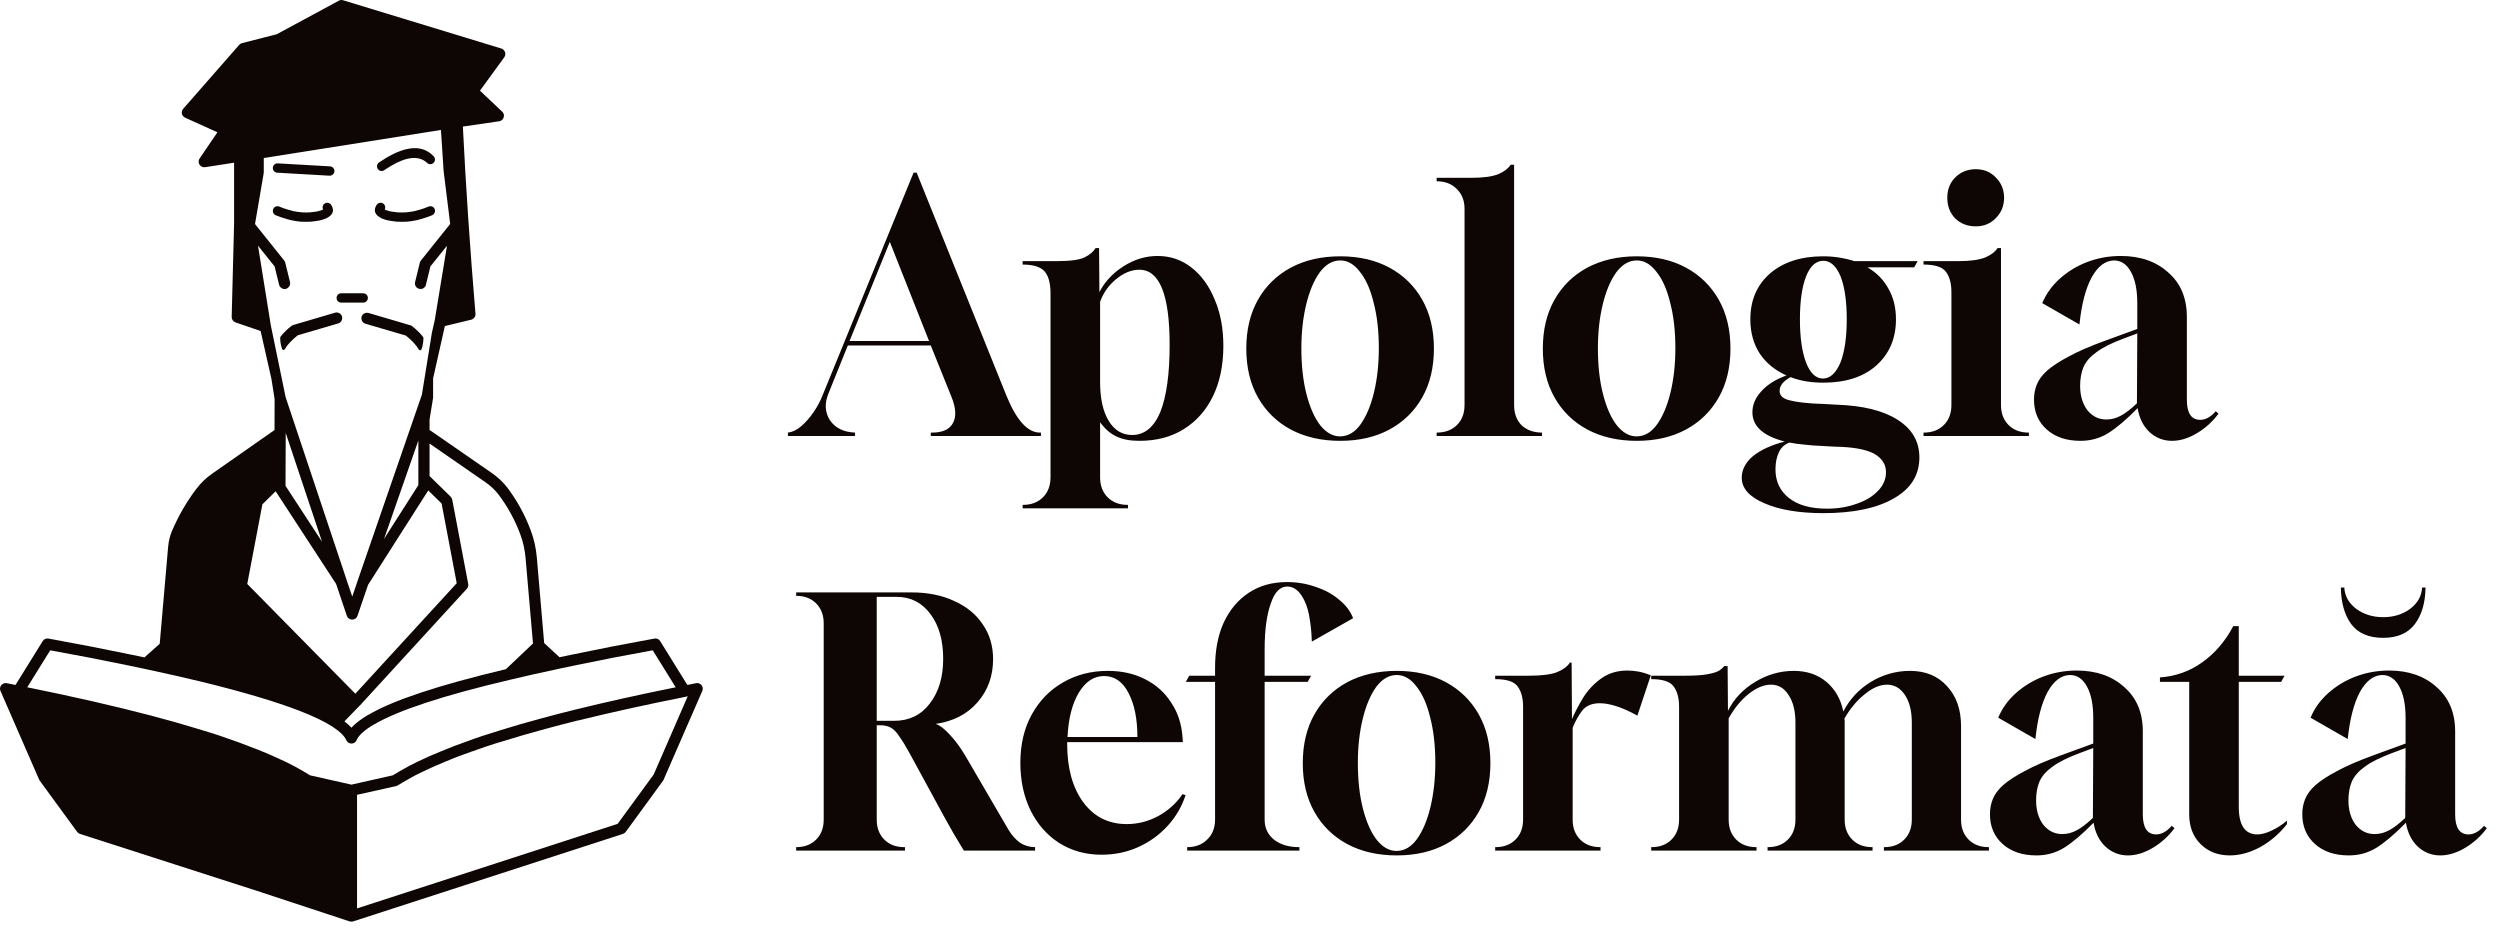
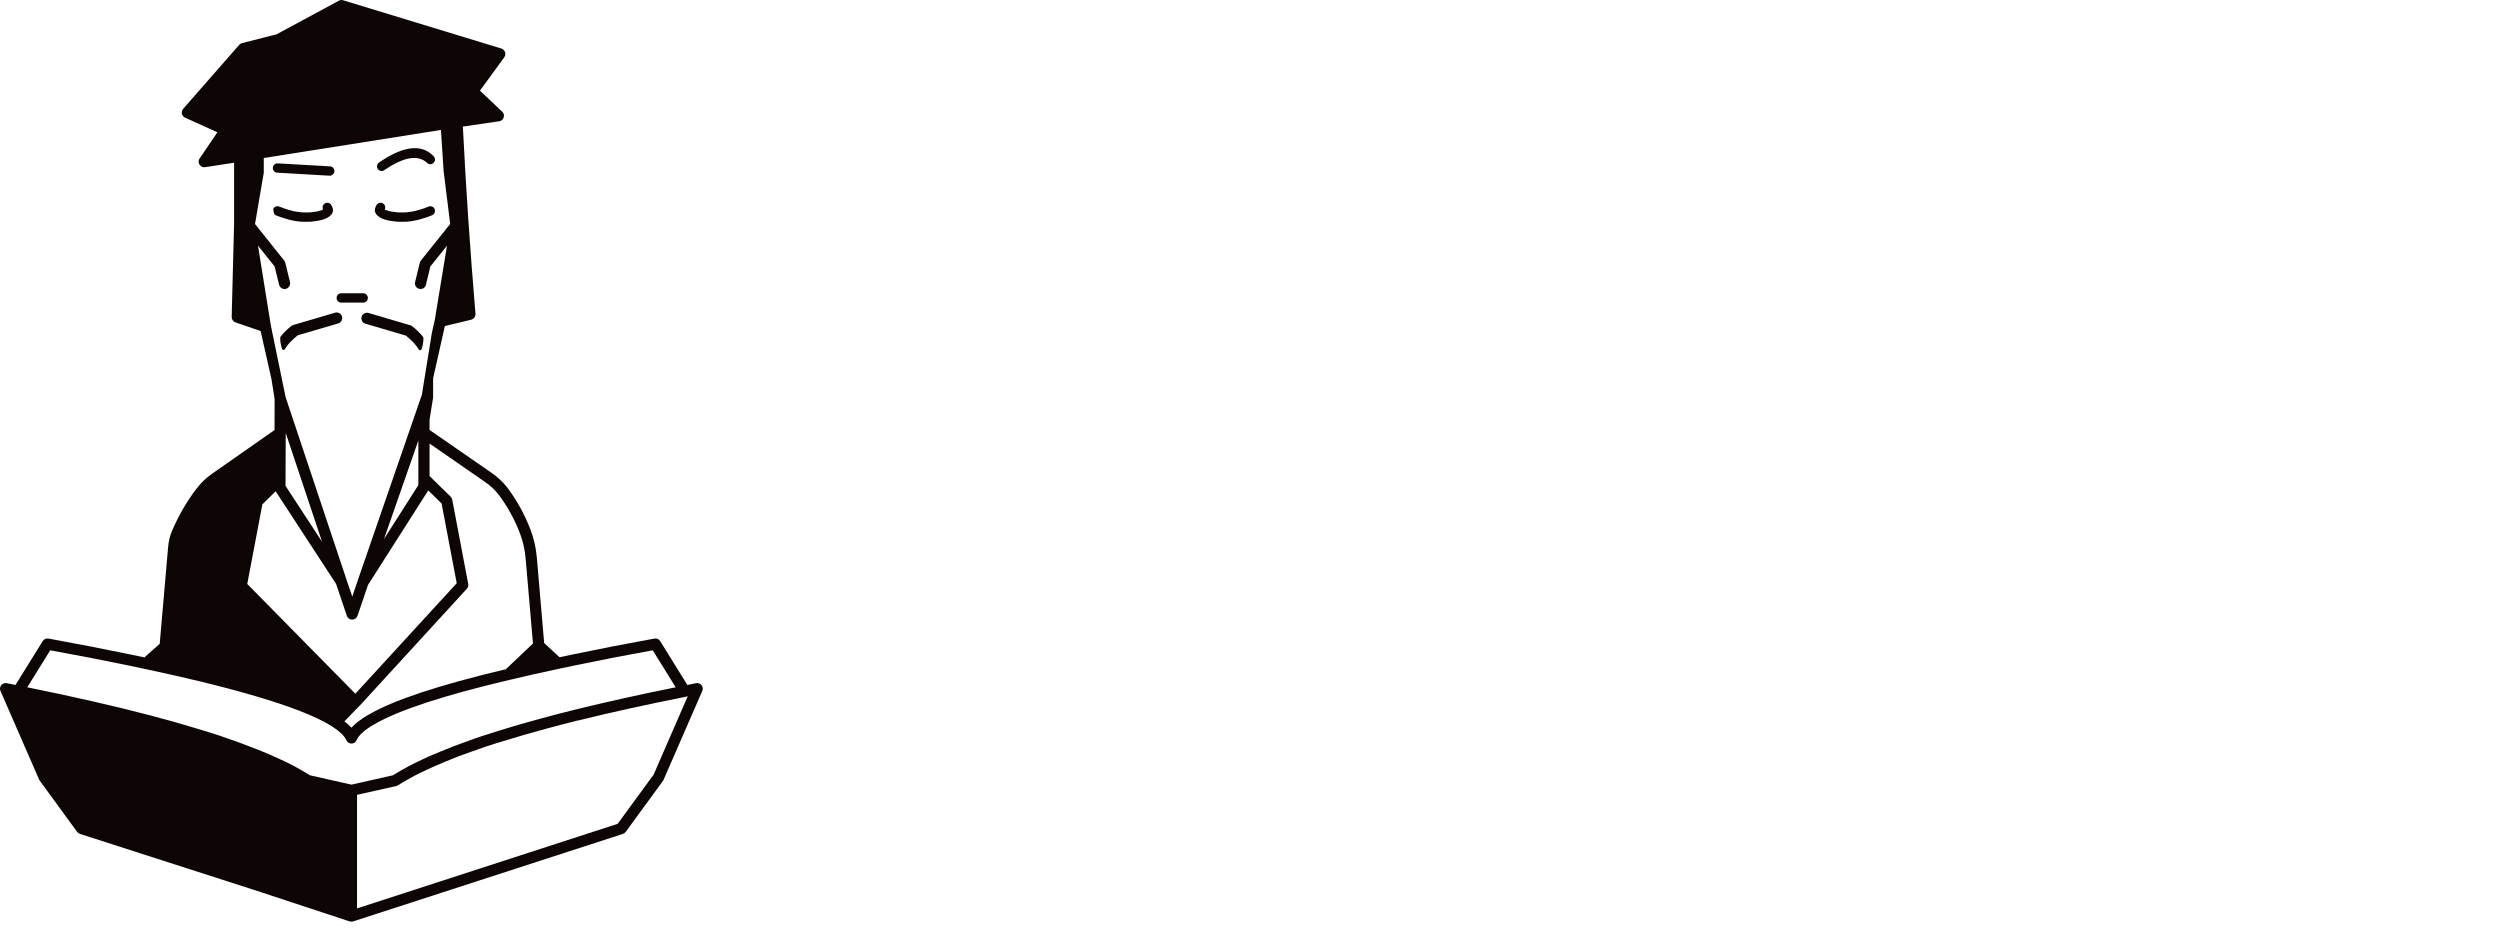
<svg xmlns="http://www.w3.org/2000/svg" width="199" height="74" viewBox="0 0 199 74" fill="none">
-   <path d="M62.717 34.708V34.434C63.064 34.397 63.411 34.233 63.759 33.94C64.124 33.63 64.462 33.246 64.773 32.789C65.083 32.333 65.321 31.885 65.485 31.446L72.72 13.743H72.966L80.092 31.446C80.896 33.438 81.791 34.434 82.777 34.434H82.859V34.708H74.09V34.434H74.2C75.022 34.434 75.57 34.187 75.844 33.694C76.136 33.182 76.1 32.479 75.734 31.583L74.09 27.5H67.486L65.951 31.309C65.622 32.095 65.659 32.807 66.061 33.447C66.481 34.068 67.148 34.397 68.061 34.434V34.708H62.717ZM67.623 27.144H73.953L70.829 19.251L67.623 27.144ZM81.402 40.462V40.188H81.429C82.087 40.188 82.617 39.987 83.019 39.586C83.421 39.184 83.621 38.654 83.621 37.996V23.253C83.603 22.449 83.43 21.882 83.101 21.553C82.772 21.224 82.206 21.06 81.402 21.06V20.786H84.115C85.193 20.786 85.933 20.686 86.335 20.485C86.737 20.284 87.029 20.037 87.212 19.745H87.486L87.513 23.253C87.933 22.43 88.573 21.745 89.431 21.197C90.29 20.649 91.194 20.375 92.144 20.375C93.167 20.375 94.072 20.686 94.857 21.307C95.643 21.928 96.255 22.777 96.693 23.855C97.15 24.915 97.379 26.139 97.379 27.528C97.379 29.062 97.105 30.396 96.556 31.529C96.008 32.661 95.232 33.538 94.227 34.159C93.24 34.781 92.062 35.091 90.692 35.091C89.943 35.091 89.331 34.972 88.856 34.735C88.381 34.516 87.951 34.141 87.568 33.611V37.996C87.568 38.654 87.769 39.184 88.171 39.586C88.573 39.987 89.102 40.188 89.76 40.188H89.787V40.462H81.402ZM90.116 34.625C91.103 34.625 91.852 34.013 92.364 32.789C92.857 31.547 93.103 29.766 93.103 27.445C93.103 23.463 92.3 21.471 90.692 21.471C90.071 21.471 89.459 21.718 88.856 22.211C88.253 22.704 87.823 23.307 87.568 24.02V30.405C87.568 31.72 87.796 32.753 88.253 33.502C88.71 34.251 89.331 34.625 90.116 34.625ZM106.686 35.091C105.188 35.091 103.872 34.79 102.74 34.187C101.625 33.584 100.757 32.734 100.136 31.638C99.515 30.542 99.205 29.245 99.205 27.747C99.205 26.249 99.515 24.951 100.136 23.855C100.757 22.759 101.625 21.91 102.74 21.307C103.872 20.704 105.188 20.402 106.686 20.402C108.184 20.402 109.49 20.704 110.605 21.307C111.719 21.91 112.587 22.759 113.208 23.855C113.829 24.951 114.14 26.249 114.14 27.747C114.14 29.245 113.829 30.542 113.208 31.638C112.587 32.734 111.719 33.584 110.605 34.187C109.49 34.79 108.184 35.091 106.686 35.091ZM106.659 34.735C107.298 34.735 107.846 34.415 108.303 33.776C108.76 33.136 109.116 32.287 109.372 31.227C109.627 30.149 109.755 28.98 109.755 27.719C109.755 26.349 109.618 25.143 109.344 24.102C109.088 23.042 108.723 22.22 108.248 21.636C107.791 21.033 107.271 20.731 106.686 20.731C106.065 20.731 105.517 21.051 105.042 21.69C104.585 22.33 104.229 23.179 103.973 24.239C103.717 25.299 103.589 26.459 103.589 27.719C103.589 29.108 103.726 30.332 104 31.392C104.274 32.451 104.64 33.273 105.097 33.858C105.572 34.443 106.092 34.735 106.659 34.735ZM114.357 34.708V34.434C115.015 34.434 115.544 34.242 115.946 33.858C116.367 33.456 116.577 32.917 116.577 32.241V16.621C116.577 15.963 116.367 15.433 115.946 15.031C115.544 14.629 115.015 14.428 114.357 14.428V14.154H117.152C118.084 14.154 118.796 14.054 119.29 13.853C119.746 13.652 120.066 13.405 120.249 13.113H120.523V32.241C120.523 32.917 120.724 33.456 121.126 33.858C121.546 34.242 122.085 34.434 122.743 34.434V34.708H114.357ZM130.29 35.091C128.792 35.091 127.477 34.79 126.344 34.187C125.229 33.584 124.362 32.734 123.741 31.638C123.119 30.542 122.809 29.245 122.809 27.747C122.809 26.249 123.119 24.951 123.741 23.855C124.362 22.759 125.229 21.91 126.344 21.307C127.477 20.704 128.792 20.402 130.29 20.402C131.788 20.402 133.095 20.704 134.209 21.307C135.323 21.91 136.191 22.759 136.812 23.855C137.434 24.951 137.744 26.249 137.744 27.747C137.744 29.245 137.434 30.542 136.812 31.638C136.191 32.734 135.323 33.584 134.209 34.187C133.095 34.79 131.788 35.091 130.29 35.091ZM130.263 34.735C130.902 34.735 131.45 34.415 131.907 33.776C132.364 33.136 132.72 32.287 132.976 31.227C133.232 30.149 133.359 28.98 133.359 27.719C133.359 26.349 133.222 25.143 132.948 24.102C132.693 23.042 132.327 22.22 131.852 21.636C131.395 21.033 130.875 20.731 130.29 20.731C129.669 20.731 129.121 21.051 128.646 21.69C128.189 22.33 127.833 23.179 127.577 24.239C127.321 25.299 127.193 26.459 127.193 27.719C127.193 29.108 127.33 30.332 127.605 31.392C127.879 32.451 128.244 33.273 128.701 33.858C129.176 34.443 129.696 34.735 130.263 34.735ZM145.137 40.846C143.201 40.846 141.629 40.581 140.424 40.051C139.236 39.54 138.642 38.864 138.642 38.023C138.642 37.384 138.944 36.809 139.547 36.297C140.168 35.804 141.008 35.42 142.068 35.146C140.351 34.708 139.492 33.931 139.492 32.817C139.492 32.214 139.729 31.657 140.204 31.145C140.679 30.615 141.346 30.195 142.205 29.884C141.291 29.482 140.579 28.898 140.067 28.131C139.574 27.363 139.327 26.459 139.327 25.417C139.327 23.901 139.848 22.686 140.889 21.773C141.949 20.859 143.365 20.402 145.137 20.402C145.978 20.402 146.8 20.53 147.604 20.786H152.646L152.372 21.279H148.645C149.376 21.7 149.933 22.266 150.317 22.978C150.719 23.673 150.919 24.486 150.919 25.417C150.919 26.934 150.399 28.158 149.357 29.09C148.334 30.003 146.928 30.46 145.137 30.46C144.151 30.46 143.283 30.314 142.534 30.021C141.949 30.332 141.657 30.697 141.657 31.117C141.657 31.483 141.913 31.73 142.424 31.858C142.68 31.93 143.045 31.994 143.52 32.049C143.995 32.104 144.571 32.141 145.247 32.159L146.206 32.214C148.307 32.287 149.924 32.689 151.057 33.419C152.207 34.15 152.783 35.146 152.783 36.407C152.783 37.813 152.107 38.9 150.755 39.668C149.403 40.453 147.53 40.846 145.137 40.846ZM145.11 30.131C145.676 30.131 146.142 29.702 146.507 28.843C146.836 27.984 147.001 26.843 147.001 25.417C147.001 23.974 146.836 22.832 146.507 21.992C146.16 21.17 145.704 20.759 145.137 20.759C144.553 20.759 144.096 21.17 143.767 21.992C143.438 22.832 143.274 23.974 143.274 25.417C143.274 26.861 143.438 28.012 143.767 28.87C144.096 29.711 144.543 30.131 145.11 30.131ZM145.439 40.49C146.279 40.49 147.055 40.362 147.768 40.106C148.48 39.869 149.047 39.531 149.467 39.092C149.906 38.654 150.125 38.151 150.125 37.585C150.125 36.964 149.805 36.471 149.166 36.105C148.49 35.758 147.457 35.575 146.069 35.557L145.11 35.502C144.58 35.484 144.087 35.447 143.63 35.393C143.191 35.356 142.799 35.301 142.452 35.228C142.068 35.356 141.785 35.612 141.602 35.995C141.419 36.379 141.328 36.836 141.328 37.366C141.328 38.316 141.684 39.074 142.397 39.64C143.109 40.207 144.123 40.49 145.439 40.49ZM153.113 34.708V34.434H153.14C153.798 34.434 154.328 34.233 154.73 33.831C155.132 33.429 155.333 32.899 155.333 32.241V23.253C155.333 22.558 155.187 22.019 154.894 21.636C154.62 21.252 154.026 21.06 153.113 21.06V20.786H155.908C156.84 20.786 157.552 20.686 158.046 20.485C158.502 20.284 158.822 20.037 159.005 19.745H159.279V32.241C159.279 32.899 159.48 33.429 159.882 33.831C160.284 34.233 160.814 34.434 161.471 34.434H161.499V34.708H153.113ZM157.278 18.018C156.621 18.018 156.073 17.808 155.634 17.388C155.214 16.95 155.004 16.401 155.004 15.744C155.004 15.086 155.214 14.547 155.634 14.127C156.073 13.688 156.621 13.469 157.278 13.469C157.918 13.469 158.448 13.688 158.868 14.127C159.306 14.565 159.526 15.104 159.526 15.744C159.526 16.383 159.306 16.922 158.868 17.36C158.448 17.799 157.918 18.018 157.278 18.018ZM165.606 35.091C164.491 35.091 163.596 34.79 162.92 34.187C162.244 33.584 161.906 32.789 161.906 31.803C161.906 31.382 161.979 30.99 162.126 30.624C162.272 30.241 162.546 29.866 162.948 29.501C163.368 29.135 163.943 28.761 164.674 28.377C165.405 27.975 166.373 27.555 167.579 27.116L170.128 26.185V24.129C170.128 23.088 169.963 22.266 169.634 21.663C169.305 21.042 168.849 20.731 168.264 20.731C167.57 20.75 166.976 21.206 166.483 22.102C166.008 22.997 165.688 24.239 165.524 25.828L162.564 24.129C162.875 23.38 163.35 22.723 163.989 22.156C164.628 21.59 165.359 21.151 166.181 20.841C167.022 20.53 167.899 20.375 168.812 20.375C170.365 20.375 171.626 20.814 172.594 21.69C173.581 22.549 174.074 23.727 174.074 25.226V31.83C174.074 32.89 174.43 33.419 175.143 33.419C175.563 33.419 175.974 33.191 176.376 32.734L176.595 32.926C176.12 33.566 175.545 34.086 174.869 34.488C174.193 34.89 173.535 35.091 172.895 35.091C172.201 35.091 171.598 34.854 171.087 34.379C170.594 33.904 170.283 33.273 170.155 32.488C169.26 33.401 168.474 34.068 167.798 34.488C167.141 34.89 166.41 35.091 165.606 35.091ZM167.661 33.392C168.063 33.392 168.447 33.292 168.812 33.091C169.196 32.89 169.625 32.561 170.1 32.104L170.128 26.541L169.031 26.952C168.1 27.299 167.387 27.655 166.894 28.021C166.401 28.368 166.054 28.761 165.853 29.199C165.67 29.638 165.578 30.14 165.578 30.706C165.578 31.492 165.77 32.141 166.154 32.652C166.556 33.145 167.058 33.392 167.661 33.392ZM63.375 67.707V67.433C64.033 67.433 64.562 67.233 64.965 66.831C65.366 66.429 65.567 65.899 65.567 65.241V49.621C65.567 48.963 65.366 48.433 64.965 48.031C64.562 47.629 64.033 47.428 63.375 47.428V47.154H72.528C73.844 47.154 74.985 47.383 75.954 47.839C76.94 48.278 77.698 48.899 78.228 49.703C78.776 50.488 79.05 51.411 79.05 52.471C79.05 53.804 78.639 54.946 77.817 55.896C76.995 56.846 75.881 57.422 74.474 57.623C74.784 57.714 75.15 57.988 75.57 58.445C76.008 58.902 76.429 59.468 76.831 60.144L80.284 66.063C80.539 66.484 80.841 66.821 81.188 67.077C81.553 67.315 81.955 67.433 82.394 67.433V67.707H76.721C76.465 67.287 76.191 66.831 75.899 66.337C75.625 65.844 75.369 65.387 75.132 64.967L72.446 60.034C72.117 59.431 71.834 58.965 71.596 58.637C71.377 58.289 71.149 58.052 70.911 57.924C70.692 57.796 70.409 57.732 70.062 57.732H69.788V65.241C69.788 65.899 69.989 66.429 70.391 66.831C70.793 67.233 71.322 67.433 71.98 67.433H72.035V67.707H63.375ZM69.788 57.376H71.185C72.373 57.376 73.314 56.919 74.008 56.006C74.72 55.092 75.077 53.905 75.077 52.443C75.077 50.963 74.739 49.776 74.063 48.881C73.387 47.967 72.492 47.511 71.377 47.511H69.788V57.376ZM87.687 68.036C86.427 68.036 85.303 67.726 84.317 67.105C83.348 66.484 82.59 65.625 82.042 64.529C81.494 63.414 81.22 62.144 81.22 60.719C81.22 59.258 81.521 57.979 82.124 56.883C82.727 55.787 83.549 54.937 84.591 54.334C85.65 53.713 86.847 53.402 88.18 53.402C89.295 53.402 90.281 53.622 91.14 54.06C92.017 54.499 92.711 55.12 93.223 55.924C93.753 56.709 94.054 57.623 94.127 58.664L94.155 59.075H84.947V59.212C84.947 61.149 85.376 62.702 86.235 63.871C87.094 65.022 88.244 65.597 89.688 65.597C90.565 65.597 91.396 65.387 92.181 64.967C92.985 64.529 93.634 63.944 94.127 63.213L94.374 63.295C94.063 64.227 93.579 65.049 92.921 65.762C92.264 66.474 91.487 67.031 90.592 67.433C89.697 67.835 88.729 68.036 87.687 68.036ZM84.974 58.664H90.537C90.537 57.221 90.3 56.051 89.825 55.156C89.368 54.261 88.719 53.813 87.879 53.813C87.075 53.813 86.408 54.252 85.879 55.129C85.349 56.006 85.047 57.184 84.974 58.664ZM94.499 67.707V67.433C95.157 67.433 95.687 67.233 96.089 66.831C96.509 66.429 96.719 65.899 96.719 65.241V54.279H94.39L94.664 53.786H96.719V53.156C96.719 51.767 96.948 50.571 97.404 49.566C97.879 48.543 98.546 47.748 99.405 47.182C100.263 46.615 101.277 46.332 102.447 46.332C103.251 46.332 104.009 46.46 104.721 46.716C105.452 46.953 106.073 47.291 106.585 47.73C107.115 48.15 107.489 48.643 107.708 49.209L104.42 51.073C104.401 50.415 104.347 49.822 104.255 49.292C104.182 48.762 104.054 48.296 103.872 47.894C103.506 47.09 103.04 46.688 102.474 46.688C101.889 46.688 101.451 47.136 101.159 48.031C100.83 48.926 100.665 50.15 100.665 51.703V53.786H104.365L104.091 54.279H100.665V65.241C100.665 65.899 100.912 66.429 101.405 66.831C101.917 67.233 102.584 67.433 103.406 67.433H103.433V67.707H94.499ZM111.182 68.091C109.684 68.091 108.368 67.79 107.236 67.187C106.121 66.584 105.254 65.734 104.632 64.638C104.011 63.542 103.701 62.245 103.701 60.747C103.701 59.249 104.011 57.952 104.632 56.855C105.254 55.759 106.121 54.91 107.236 54.307C108.368 53.704 109.684 53.402 111.182 53.402C112.68 53.402 113.986 53.704 115.101 54.307C116.215 54.91 117.083 55.759 117.704 56.855C118.325 57.952 118.636 59.249 118.636 60.747C118.636 62.245 118.325 63.542 117.704 64.638C117.083 65.734 116.215 66.584 115.101 67.187C113.986 67.79 112.68 68.091 111.182 68.091ZM111.155 67.735C111.794 67.735 112.342 67.415 112.799 66.776C113.256 66.136 113.612 65.287 113.868 64.227C114.123 63.149 114.251 61.98 114.251 60.719C114.251 59.349 114.114 58.143 113.84 57.102C113.584 56.042 113.219 55.22 112.744 54.636C112.287 54.033 111.767 53.731 111.182 53.731C110.561 53.731 110.013 54.051 109.538 54.69C109.081 55.33 108.725 56.179 108.469 57.239C108.213 58.299 108.085 59.459 108.085 60.719C108.085 62.108 108.222 63.332 108.496 64.392C108.77 65.451 109.136 66.273 109.593 66.858C110.068 67.443 110.588 67.735 111.155 67.735ZM119.017 67.707V67.433H119.045C119.702 67.433 120.232 67.233 120.634 66.831C121.036 66.429 121.237 65.899 121.237 65.241V56.252C121.237 55.558 121.091 55.019 120.799 54.636C120.525 54.252 119.931 54.06 119.017 54.06V53.786H121.73C122.699 53.786 123.429 53.695 123.923 53.512C124.416 53.311 124.763 53.055 124.964 52.745H125.101L125.129 57.239C125.366 56.691 125.667 56.115 126.033 55.513C126.417 54.91 126.892 54.407 127.458 54.005C128.043 53.585 128.737 53.375 129.541 53.375C129.815 53.375 130.107 53.402 130.418 53.457C130.728 53.512 131.057 53.612 131.404 53.759L130.335 56.965C129.678 56.6 129.102 56.344 128.609 56.198C128.134 56.051 127.714 55.978 127.348 55.978C126.727 55.978 126.261 56.17 125.951 56.554C125.658 56.938 125.403 57.394 125.183 57.924V65.241C125.183 65.899 125.384 66.429 125.786 66.831C126.188 67.233 126.718 67.433 127.376 67.433H127.403V67.707H119.017ZM131.435 67.707V67.433H131.462C132.12 67.433 132.65 67.233 133.052 66.831C133.454 66.429 133.655 65.899 133.655 65.241V56.252C133.655 55.558 133.509 55.019 133.216 54.636C132.942 54.252 132.348 54.06 131.435 54.06V53.786H134.148C134.897 53.786 135.473 53.749 135.874 53.676C136.295 53.603 136.605 53.512 136.806 53.402C137.007 53.275 137.153 53.147 137.245 53.019H137.519L137.546 56.581C138.021 55.631 138.743 54.864 139.711 54.279C140.679 53.695 141.702 53.402 142.78 53.402C143.822 53.402 144.69 53.695 145.384 54.279C146.078 54.864 146.526 55.65 146.727 56.636C147.238 55.65 147.969 54.864 148.919 54.279C149.887 53.695 150.929 53.402 152.043 53.402C153.267 53.402 154.245 53.804 154.975 54.608C155.724 55.412 156.099 56.472 156.099 57.787V65.241C156.099 65.899 156.3 66.429 156.702 66.831C157.104 67.233 157.634 67.433 158.291 67.433H158.319V67.707H149.96V67.433H149.988C150.645 67.433 151.175 67.233 151.577 66.831C151.979 66.429 152.18 65.899 152.18 65.241V57.513C152.18 56.6 151.997 55.869 151.632 55.321C151.267 54.773 150.792 54.499 150.207 54.499C149.641 54.499 149.047 54.754 148.426 55.266C147.805 55.759 147.266 56.408 146.809 57.212C146.827 57.248 146.836 57.294 146.836 57.349C146.836 57.404 146.836 57.449 146.836 57.486V65.241C146.836 65.899 147.037 66.429 147.439 66.831C147.841 67.233 148.371 67.433 149.029 67.433H149.056V67.707H140.698V67.433H140.725C141.383 67.433 141.913 67.233 142.315 66.831C142.716 66.429 142.917 65.899 142.917 65.241V57.513C142.917 56.6 142.735 55.869 142.369 55.321C142.022 54.773 141.556 54.499 140.972 54.499C140.405 54.499 139.812 54.745 139.19 55.239C138.588 55.714 138.058 56.362 137.601 57.184V65.241C137.601 65.899 137.802 66.429 138.204 66.831C138.606 67.233 139.136 67.433 139.793 67.433H139.821V67.707H131.435ZM162.1 68.091C160.986 68.091 160.09 67.79 159.414 67.187C158.738 66.584 158.4 65.789 158.4 64.803C158.4 64.382 158.474 63.99 158.62 63.624C158.766 63.241 159.04 62.866 159.442 62.501C159.862 62.135 160.438 61.761 161.168 61.377C161.899 60.975 162.867 60.555 164.073 60.117L166.622 59.185V57.129C166.622 56.088 166.457 55.266 166.129 54.663C165.8 54.042 165.343 53.731 164.758 53.731C164.064 53.749 163.47 54.206 162.977 55.102C162.502 55.997 162.182 57.239 162.018 58.828L159.058 57.129C159.369 56.38 159.844 55.723 160.483 55.156C161.123 54.59 161.853 54.151 162.676 53.841C163.516 53.53 164.393 53.375 165.306 53.375C166.859 53.375 168.12 53.813 169.088 54.69C170.075 55.549 170.568 56.727 170.568 58.226V64.83C170.568 65.89 170.924 66.419 171.637 66.419C172.057 66.419 172.468 66.191 172.87 65.734L173.089 65.926C172.614 66.566 172.039 67.086 171.363 67.488C170.687 67.89 170.029 68.091 169.39 68.091C168.695 68.091 168.092 67.854 167.581 67.379C167.088 66.904 166.777 66.273 166.649 65.488C165.754 66.401 164.968 67.068 164.292 67.488C163.635 67.89 162.904 68.091 162.1 68.091ZM164.155 66.392C164.557 66.392 164.941 66.292 165.306 66.091C165.69 65.89 166.119 65.561 166.594 65.104L166.622 59.541L165.526 59.952C164.594 60.299 163.881 60.655 163.388 61.021C162.895 61.368 162.548 61.761 162.347 62.199C162.164 62.638 162.073 63.14 162.073 63.706C162.073 64.492 162.264 65.141 162.648 65.652C163.05 66.145 163.552 66.392 164.155 66.392ZM177.494 68.091C176.544 68.091 175.768 67.79 175.165 67.187C174.562 66.584 174.261 65.798 174.261 64.83V54.279H171.931V53.923C173.192 53.832 174.315 53.43 175.302 52.717C176.307 52.005 177.129 51.046 177.768 49.84H178.207V53.786H181.852L181.578 54.279H178.207V64.227C178.207 65.689 178.7 66.419 179.687 66.419C180.015 66.419 180.39 66.319 180.81 66.118C181.249 65.917 181.66 65.652 182.043 65.323V65.597C181.441 66.365 180.728 66.977 179.906 67.433C179.084 67.872 178.28 68.091 177.494 68.091ZM186.962 68.091C185.848 68.091 184.952 67.79 184.276 67.187C183.6 66.584 183.262 65.789 183.262 64.803C183.262 64.382 183.336 63.99 183.482 63.624C183.628 63.241 183.902 62.866 184.304 62.501C184.724 62.135 185.3 61.761 186.03 61.377C186.761 60.975 187.729 60.555 188.935 60.117L191.484 59.185V57.129C191.484 56.088 191.319 55.266 190.991 54.663C190.662 54.042 190.205 53.731 189.62 53.731C188.926 53.749 188.332 54.206 187.839 55.102C187.364 55.997 187.044 57.239 186.88 58.828L183.92 57.129C184.231 56.38 184.706 55.723 185.345 55.156C185.985 54.59 186.715 54.151 187.538 53.841C188.378 53.53 189.255 53.375 190.168 53.375C191.721 53.375 192.982 53.813 193.95 54.69C194.937 55.549 195.43 56.727 195.43 58.226V64.83C195.43 65.89 195.786 66.419 196.499 66.419C196.919 66.419 197.33 66.191 197.732 65.734L197.951 65.926C197.476 66.566 196.901 67.086 196.225 67.488C195.549 67.89 194.891 68.091 194.252 68.091C193.557 68.091 192.955 67.854 192.443 67.379C191.95 66.904 191.639 66.273 191.511 65.488C190.616 66.401 189.83 67.068 189.154 67.488C188.497 67.89 187.766 68.091 186.962 68.091ZM189.017 66.392C189.419 66.392 189.803 66.292 190.168 66.091C190.552 65.89 190.981 65.561 191.456 65.104L191.484 59.541L190.388 59.952C189.456 60.299 188.743 60.655 188.25 61.021C187.757 61.368 187.41 61.761 187.209 62.199C187.026 62.638 186.935 63.14 186.935 63.706C186.935 64.492 187.127 65.141 187.51 65.652C187.912 66.145 188.415 66.392 189.017 66.392ZM189.703 50.772C188.552 50.772 187.702 50.406 187.154 49.675C186.624 48.945 186.35 47.976 186.332 46.77H186.606C186.642 47.447 186.962 48.013 187.565 48.47C188.168 48.908 188.88 49.127 189.703 49.127C190.525 49.127 191.237 48.908 191.84 48.47C192.443 48.013 192.763 47.447 192.799 46.77H193.073C193.055 47.976 192.772 48.945 192.224 49.675C191.676 50.406 190.835 50.772 189.703 50.772Z" fill="#0E0604" />
-   <path d="M40.144 4.556C40.199 4.472 40.226 4.383 40.226 4.289C40.226 4.189 40.196 4.103 40.137 4.028C40.077 3.944 40.003 3.89 39.914 3.865L27.32 0.024C27.201 -0.016 27.087 -0.006 26.978 0.053L22.023 2.728L19.259 3.434C19.169 3.459 19.095 3.506 19.036 3.575L14.578 8.665C14.514 8.734 14.479 8.816 14.474 8.91C14.459 9.004 14.476 9.093 14.526 9.177C14.575 9.262 14.642 9.323 14.726 9.363L17.305 10.53L15.893 12.61C15.824 12.709 15.799 12.82 15.819 12.944C15.838 13.058 15.898 13.152 15.997 13.227C16.096 13.296 16.205 13.323 16.324 13.308L18.634 12.952V17.766L18.441 25.233C18.441 25.327 18.469 25.414 18.523 25.493C18.578 25.573 18.652 25.63 18.746 25.664L20.745 26.348L21.607 30.167L21.859 31.764L21.852 34.231L16.903 37.693C16.408 38.035 15.989 38.436 15.648 38.897H15.64C14.863 39.922 14.219 41.032 13.709 42.225V42.218C13.53 42.629 13.421 43.07 13.382 43.541L12.713 51.245L11.495 52.33C11.158 52.256 10.816 52.184 10.469 52.114H10.462C8.431 51.688 6.229 51.26 3.857 50.829C3.762 50.814 3.676 50.824 3.597 50.859C3.512 50.898 3.445 50.958 3.396 51.037L1.234 54.522C1.001 54.472 0.768 54.425 0.535 54.381C0.421 54.361 0.317 54.381 0.223 54.44C0.124 54.495 0.057 54.576 0.023 54.685C-0.012 54.789 -0.007 54.893 0.038 54.997L3.114 62.056C3.128 62.085 3.146 62.115 3.166 62.145L6.145 66.224C6.199 66.298 6.274 66.35 6.368 66.38L20.061 70.786C20.299 70.865 20.544 70.944 20.797 71.023H20.789L27.825 73.342C27.875 73.356 27.927 73.364 27.981 73.364C28.021 73.364 28.066 73.356 28.115 73.342L49.58 66.38C49.669 66.35 49.743 66.298 49.803 66.224L52.782 62.145C52.797 62.115 52.812 62.085 52.827 62.056L55.903 54.997C55.947 54.893 55.952 54.789 55.918 54.685C55.883 54.576 55.819 54.495 55.724 54.44C55.625 54.381 55.521 54.361 55.412 54.381C55.175 54.425 54.942 54.472 54.714 54.522L52.552 51.037C52.502 50.958 52.438 50.898 52.359 50.859C52.275 50.824 52.188 50.814 52.099 50.829C49.751 51.255 47.574 51.679 45.568 52.1C45.216 52.169 44.872 52.241 44.535 52.315L43.316 51.186L42.73 44.358C42.66 43.595 42.497 42.874 42.239 42.196C41.783 40.982 41.167 39.858 40.389 38.822C40.042 38.372 39.624 37.978 39.133 37.641L34.193 34.223V33.406L34.46 31.749C34.465 31.72 34.47 31.692 34.475 31.668C34.475 31.638 34.475 31.611 34.475 31.586V30.122L35.411 25.954L37.506 25.449C37.615 25.419 37.702 25.36 37.766 25.27C37.831 25.181 37.858 25.082 37.848 24.973C37.412 19.787 37.078 14.822 36.845 10.076L39.735 9.653C39.849 9.633 39.943 9.579 40.018 9.489C40.087 9.395 40.119 9.291 40.114 9.177C40.104 9.063 40.057 8.967 39.973 8.888L38.205 7.216L40.144 4.556ZM33.903 22.67L34.26 21.206L35.582 19.557L34.609 25.464C34.604 25.483 34.599 25.508 34.594 25.538L34.378 26.489L33.583 31.415L28.479 46.193C28.474 46.203 28.469 46.213 28.464 46.223V46.237L28.041 47.486L27.58 46.141C27.575 46.131 27.573 46.121 27.573 46.111L22.736 31.616L21.569 25.954C21.564 25.929 21.559 25.907 21.555 25.887L20.537 19.557L21.859 21.206L22.216 22.663C22.245 22.781 22.312 22.873 22.416 22.938C22.52 23.002 22.632 23.022 22.751 22.997C22.87 22.962 22.961 22.893 23.026 22.789C23.09 22.685 23.11 22.573 23.085 22.454L22.706 20.902C22.686 20.837 22.657 20.78 22.617 20.731L20.299 17.833L20.99 13.791C20.995 13.767 20.997 13.742 20.997 13.717V12.58L35.099 10.344L35.315 13.665C35.315 13.675 35.317 13.685 35.322 13.695L35.835 17.826L33.509 20.731C33.465 20.78 33.435 20.837 33.42 20.902L33.041 22.454C33.011 22.568 33.029 22.68 33.093 22.789C33.153 22.893 33.244 22.96 33.368 22.989C33.482 23.019 33.593 23.004 33.702 22.945C33.806 22.881 33.873 22.789 33.903 22.67ZM20.886 40.145L21.941 39.105L26.755 46.483L27.61 49.024C27.64 49.113 27.694 49.185 27.773 49.239C27.852 49.294 27.939 49.321 28.033 49.321C28.127 49.321 28.214 49.294 28.293 49.239C28.373 49.18 28.427 49.105 28.457 49.016L29.296 46.557L34.089 39.038L35.151 40.078L36.355 46.423L28.286 55.22L19.682 46.483L20.886 40.145ZM22.728 38.674L22.743 34.461L25.634 43.124L22.728 38.674ZM33.301 35.063V38.614L30.567 42.901L33.301 35.063ZM34.193 37.894V35.308L38.628 38.377C39.039 38.659 39.389 38.986 39.676 39.357L39.683 39.365C40.407 40.326 40.981 41.373 41.407 42.508C41.635 43.117 41.779 43.761 41.838 44.44L42.425 51.223L40.27 53.266C34.911 54.539 31.263 55.75 29.326 56.899V56.892C28.732 57.239 28.281 57.583 27.974 57.925C27.82 57.756 27.635 57.588 27.417 57.419L28.62 56.179C28.625 56.174 28.63 56.171 28.635 56.171L37.165 46.862C37.209 46.807 37.241 46.748 37.261 46.683C37.281 46.614 37.283 46.545 37.269 46.475L35.998 39.773C35.978 39.679 35.936 39.6 35.872 39.536L34.193 37.894ZM2.17 54.708L3.998 51.765C6.251 52.172 8.347 52.578 10.283 52.984C10.69 53.068 11.088 53.152 11.48 53.236C11.509 53.246 11.541 53.254 11.576 53.259H11.591C13.146 53.591 14.59 53.917 15.923 54.239L15.96 54.247C19.269 55.054 21.889 55.829 23.821 56.572C24.945 57.008 25.832 57.434 26.48 57.85L26.495 57.865C27.055 58.227 27.409 58.574 27.558 58.905C27.593 58.99 27.649 59.059 27.729 59.113C27.803 59.163 27.885 59.188 27.974 59.188C28.063 59.188 28.147 59.163 28.227 59.113C28.301 59.059 28.355 58.99 28.39 58.905C28.568 58.509 29.029 58.096 29.772 57.665H29.779C31.686 56.545 35.287 55.361 40.582 54.113H40.59C40.6 54.108 40.61 54.106 40.62 54.106C41.813 53.818 43.091 53.531 44.453 53.244C44.483 53.239 44.513 53.231 44.542 53.222C44.939 53.137 45.342 53.053 45.754 52.969C47.66 52.568 49.728 52.166 51.958 51.765L53.785 54.708C50.868 55.297 48.205 55.889 45.798 56.483C44.892 56.706 44.02 56.931 43.183 57.159C41.979 57.481 40.847 57.808 39.787 58.14H39.795C39.319 58.284 38.856 58.43 38.405 58.578C37.999 58.712 37.61 58.848 37.239 58.987H37.246C36.469 59.255 35.745 59.532 35.077 59.819H35.069C34.376 60.097 33.742 60.379 33.167 60.666C32.751 60.864 32.367 61.068 32.016 61.276H32.008C31.746 61.424 31.501 61.57 31.273 61.714L27.974 62.457L24.675 61.714C24.561 61.645 24.445 61.573 24.326 61.498C24.321 61.498 24.316 61.496 24.311 61.491C24.192 61.422 24.068 61.35 23.939 61.276C23.578 61.068 23.197 60.864 22.795 60.666H22.788C22.649 60.597 22.513 60.533 22.379 60.473L22.387 60.48C21.797 60.198 21.153 59.918 20.455 59.641V59.648C19.568 59.292 18.597 58.935 17.542 58.578C17.349 58.514 17.154 58.45 16.955 58.385C16.693 58.301 16.423 58.219 16.145 58.14H16.153C15.965 58.081 15.767 58.021 15.559 57.962H15.566C14.447 57.62 13.253 57.283 11.985 56.951C9.112 56.199 5.84 55.45 2.17 54.708ZM54.573 55.465L54.588 55.458C54.602 55.453 54.617 55.45 54.632 55.45C54.672 55.441 54.709 55.431 54.744 55.421L52.032 61.654L49.164 65.577L28.42 72.309V63.267L31.54 62.568C31.59 62.553 31.637 62.534 31.681 62.509C31.919 62.355 32.177 62.204 32.454 62.056C32.454 62.051 32.457 62.048 32.462 62.048C32.793 61.85 33.157 61.657 33.554 61.469H33.561C34.121 61.191 34.737 60.916 35.411 60.644L35.419 60.637C36.072 60.359 36.778 60.089 37.536 59.827H37.544C37.91 59.693 38.291 59.559 38.688 59.425C39.129 59.277 39.584 59.133 40.055 58.995C41.105 58.668 42.227 58.343 43.421 58.021C44.248 57.793 45.112 57.568 46.014 57.345V57.353C48.579 56.719 51.432 56.09 54.573 55.465ZM25.849 16.199C25.76 16.253 25.705 16.332 25.686 16.436C25.666 16.52 25.676 16.6 25.715 16.674C25.656 16.709 25.591 16.736 25.522 16.756C25.507 16.756 25.495 16.758 25.485 16.763C25.376 16.803 25.272 16.83 25.173 16.845C25.168 16.84 25.163 16.84 25.158 16.845C25 16.865 24.843 16.885 24.69 16.904C24.576 16.909 24.465 16.912 24.355 16.912C24.247 16.912 24.142 16.909 24.044 16.904C23.92 16.885 23.796 16.87 23.672 16.86C23.568 16.845 23.464 16.828 23.36 16.808C23.236 16.773 23.112 16.738 22.988 16.704C22.983 16.704 22.979 16.704 22.974 16.704C22.855 16.664 22.738 16.627 22.624 16.592C22.614 16.587 22.607 16.585 22.602 16.585C22.478 16.54 22.354 16.493 22.231 16.444C22.137 16.404 22.042 16.404 21.948 16.444C21.849 16.483 21.782 16.55 21.748 16.644C21.708 16.738 21.708 16.835 21.748 16.934C21.787 17.028 21.854 17.095 21.948 17.135C22.087 17.189 22.226 17.241 22.364 17.291C22.369 17.296 22.377 17.298 22.387 17.298C22.515 17.338 22.644 17.377 22.773 17.417L22.78 17.424C22.909 17.459 23.038 17.494 23.167 17.529C23.177 17.529 23.184 17.529 23.189 17.529C23.313 17.553 23.439 17.578 23.568 17.603C23.578 17.603 23.588 17.603 23.598 17.603C23.712 17.613 23.826 17.628 23.939 17.647C23.954 17.647 23.969 17.647 23.984 17.647C24.103 17.652 24.227 17.655 24.355 17.655C24.474 17.655 24.596 17.652 24.72 17.647C24.73 17.647 24.739 17.647 24.749 17.647C24.923 17.628 25.096 17.605 25.269 17.581H25.255C25.398 17.561 25.549 17.526 25.708 17.477C25.886 17.427 26.042 17.355 26.176 17.261C26.542 17.008 26.604 16.691 26.362 16.31C26.307 16.226 26.23 16.171 26.131 16.147C26.027 16.127 25.933 16.144 25.849 16.199ZM31.094 17.581H31.08C31.248 17.605 31.419 17.628 31.592 17.647C31.602 17.647 31.612 17.647 31.622 17.647C31.746 17.652 31.867 17.655 31.986 17.655C32.115 17.655 32.239 17.652 32.358 17.647C32.372 17.647 32.387 17.647 32.402 17.647C32.516 17.628 32.63 17.613 32.744 17.603C32.754 17.603 32.764 17.603 32.774 17.603C32.902 17.578 33.029 17.553 33.153 17.529C33.157 17.529 33.165 17.529 33.175 17.529C33.304 17.494 33.432 17.459 33.561 17.424C33.566 17.42 33.571 17.417 33.576 17.417C33.705 17.377 33.834 17.338 33.962 17.298C33.967 17.298 33.975 17.296 33.985 17.291C34.118 17.241 34.255 17.189 34.393 17.135C34.487 17.095 34.554 17.028 34.594 16.934C34.633 16.835 34.636 16.738 34.601 16.644C34.562 16.55 34.495 16.483 34.401 16.444C34.302 16.404 34.205 16.404 34.111 16.444C33.987 16.493 33.866 16.54 33.747 16.585C33.737 16.585 33.73 16.587 33.725 16.592C33.606 16.627 33.487 16.664 33.368 16.704H33.361C33.232 16.738 33.105 16.773 32.982 16.808C32.878 16.828 32.774 16.845 32.669 16.86C32.546 16.87 32.422 16.885 32.298 16.904C32.199 16.909 32.095 16.912 31.986 16.912C31.877 16.912 31.766 16.909 31.652 16.904C31.498 16.885 31.345 16.865 31.191 16.845C31.181 16.84 31.176 16.84 31.176 16.845C31.072 16.83 30.966 16.803 30.857 16.763C30.847 16.758 30.837 16.756 30.827 16.756C30.753 16.736 30.686 16.709 30.626 16.674C30.666 16.6 30.676 16.52 30.656 16.436C30.636 16.332 30.582 16.253 30.493 16.199C30.408 16.144 30.317 16.127 30.218 16.147C30.114 16.171 30.034 16.226 29.98 16.31C29.737 16.691 29.802 17.008 30.173 17.261C30.302 17.355 30.456 17.427 30.634 17.477C30.792 17.526 30.946 17.561 31.094 17.581ZM28.821 25.553C28.88 25.662 28.97 25.734 29.088 25.768L32.306 26.712C32.796 27.103 33.138 27.472 33.331 27.819C33.405 27.908 33.477 27.908 33.546 27.819C33.639 27.561 33.691 27.3 33.702 27.039V26.86L33.598 26.719C33.508 26.611 33.384 26.479 33.227 26.326C33.093 26.197 32.947 26.073 32.788 25.954C32.749 25.919 32.702 25.897 32.647 25.887L29.341 24.914C29.222 24.879 29.108 24.892 28.999 24.951C28.89 25.005 28.818 25.092 28.784 25.211C28.754 25.33 28.766 25.444 28.821 25.553ZM26.896 23.978C26.972 24.052 27.061 24.089 27.164 24.089H28.91C29.013 24.089 29.1 24.052 29.17 23.978C29.245 23.907 29.282 23.82 29.282 23.718C29.282 23.615 29.245 23.526 29.17 23.45C29.1 23.38 29.013 23.346 28.91 23.346H27.164C27.061 23.346 26.972 23.38 26.896 23.45C26.827 23.526 26.792 23.615 26.793 23.718C26.792 23.82 26.827 23.907 26.896 23.978ZM23.36 25.865C23.305 25.875 23.258 25.897 23.219 25.932C23.061 26.049 22.915 26.173 22.78 26.303C22.547 26.53 22.388 26.708 22.305 26.838C22.295 27.158 22.347 27.477 22.461 27.797C22.532 27.885 22.601 27.885 22.669 27.797C22.869 27.449 23.213 27.08 23.702 26.689L26.919 25.746C27.038 25.711 27.127 25.64 27.186 25.53C27.241 25.422 27.253 25.308 27.224 25.189C27.189 25.07 27.117 24.983 27.008 24.929C26.899 24.869 26.785 24.857 26.666 24.892L23.36 25.865ZM26.228 13.985C26.329 13.991 26.419 13.958 26.495 13.888C26.573 13.822 26.615 13.738 26.622 13.635C26.628 13.534 26.596 13.444 26.525 13.368C26.459 13.29 26.375 13.248 26.272 13.242L22.112 13.004C22.01 12.998 21.921 13.027 21.844 13.093C21.767 13.164 21.725 13.251 21.718 13.353C21.712 13.455 21.741 13.544 21.807 13.62C21.878 13.698 21.965 13.74 22.067 13.747L26.228 13.985ZM34.624 12.699C34.623 12.597 34.586 12.507 34.512 12.432C33.661 11.537 32.406 11.581 30.745 12.565C30.563 12.679 30.373 12.8 30.173 12.929C30.09 12.988 30.038 13.068 30.017 13.167C29.997 13.267 30.014 13.359 30.069 13.442C30.128 13.53 30.207 13.585 30.307 13.606C30.407 13.626 30.498 13.606 30.582 13.546C30.773 13.422 30.957 13.306 31.132 13.197L31.124 13.204C32.392 12.454 33.348 12.373 33.992 12.959C34.064 13.034 34.151 13.071 34.252 13.071C34.355 13.07 34.442 13.033 34.512 12.959C34.587 12.887 34.624 12.8 34.624 12.699Z" fill="#0E0604" />
+   <path d="M40.144 4.556C40.199 4.472 40.226 4.383 40.226 4.289C40.226 4.189 40.196 4.103 40.137 4.028C40.077 3.944 40.003 3.89 39.914 3.865L27.32 0.024C27.201 -0.016 27.087 -0.006 26.978 0.053L22.023 2.728L19.259 3.434C19.169 3.459 19.095 3.506 19.036 3.575L14.578 8.665C14.514 8.734 14.479 8.816 14.474 8.91C14.459 9.004 14.476 9.093 14.526 9.177C14.575 9.262 14.642 9.323 14.726 9.363L17.305 10.53L15.893 12.61C15.824 12.709 15.799 12.82 15.819 12.944C15.838 13.058 15.898 13.152 15.997 13.227C16.096 13.296 16.205 13.323 16.324 13.308L18.634 12.952V17.766L18.441 25.233C18.441 25.327 18.469 25.414 18.523 25.493C18.578 25.573 18.652 25.63 18.746 25.664L20.745 26.348L21.607 30.167L21.859 31.764L21.852 34.231L16.903 37.693C16.408 38.035 15.989 38.436 15.648 38.897H15.64C14.863 39.922 14.219 41.032 13.709 42.225V42.218C13.53 42.629 13.421 43.07 13.382 43.541L12.713 51.245L11.495 52.33C11.158 52.256 10.816 52.184 10.469 52.114H10.462C8.431 51.688 6.229 51.26 3.857 50.829C3.762 50.814 3.676 50.824 3.597 50.859C3.512 50.898 3.445 50.958 3.396 51.037L1.234 54.522C1.001 54.472 0.768 54.425 0.535 54.381C0.421 54.361 0.317 54.381 0.223 54.44C0.124 54.495 0.057 54.576 0.023 54.685C-0.012 54.789 -0.007 54.893 0.038 54.997L3.114 62.056C3.128 62.085 3.146 62.115 3.166 62.145L6.145 66.224C6.199 66.298 6.274 66.35 6.368 66.38L20.061 70.786C20.299 70.865 20.544 70.944 20.797 71.023H20.789L27.825 73.342C27.875 73.356 27.927 73.364 27.981 73.364C28.021 73.364 28.066 73.356 28.115 73.342L49.58 66.38C49.669 66.35 49.743 66.298 49.803 66.224L52.782 62.145C52.797 62.115 52.812 62.085 52.827 62.056L55.903 54.997C55.947 54.893 55.952 54.789 55.918 54.685C55.883 54.576 55.819 54.495 55.724 54.44C55.625 54.381 55.521 54.361 55.412 54.381C55.175 54.425 54.942 54.472 54.714 54.522L52.552 51.037C52.502 50.958 52.438 50.898 52.359 50.859C52.275 50.824 52.188 50.814 52.099 50.829C49.751 51.255 47.574 51.679 45.568 52.1C45.216 52.169 44.872 52.241 44.535 52.315L43.316 51.186L42.73 44.358C42.66 43.595 42.497 42.874 42.239 42.196C41.783 40.982 41.167 39.858 40.389 38.822C40.042 38.372 39.624 37.978 39.133 37.641L34.193 34.223V33.406L34.46 31.749C34.465 31.72 34.47 31.692 34.475 31.668C34.475 31.638 34.475 31.611 34.475 31.586V30.122L35.411 25.954L37.506 25.449C37.615 25.419 37.702 25.36 37.766 25.27C37.831 25.181 37.858 25.082 37.848 24.973C37.412 19.787 37.078 14.822 36.845 10.076L39.735 9.653C39.849 9.633 39.943 9.579 40.018 9.489C40.087 9.395 40.119 9.291 40.114 9.177C40.104 9.063 40.057 8.967 39.973 8.888L38.205 7.216L40.144 4.556ZM33.903 22.67L34.26 21.206L35.582 19.557L34.609 25.464C34.604 25.483 34.599 25.508 34.594 25.538L34.378 26.489L33.583 31.415L28.479 46.193C28.474 46.203 28.469 46.213 28.464 46.223V46.237L28.041 47.486L27.58 46.141C27.575 46.131 27.573 46.121 27.573 46.111L22.736 31.616L21.569 25.954C21.564 25.929 21.559 25.907 21.555 25.887L20.537 19.557L21.859 21.206L22.216 22.663C22.245 22.781 22.312 22.873 22.416 22.938C22.52 23.002 22.632 23.022 22.751 22.997C22.87 22.962 22.961 22.893 23.026 22.789C23.09 22.685 23.11 22.573 23.085 22.454L22.706 20.902C22.686 20.837 22.657 20.78 22.617 20.731L20.299 17.833L20.99 13.791C20.995 13.767 20.997 13.742 20.997 13.717V12.58L35.099 10.344L35.315 13.665C35.315 13.675 35.317 13.685 35.322 13.695L35.835 17.826L33.509 20.731C33.465 20.78 33.435 20.837 33.42 20.902L33.041 22.454C33.011 22.568 33.029 22.68 33.093 22.789C33.153 22.893 33.244 22.96 33.368 22.989C33.482 23.019 33.593 23.004 33.702 22.945C33.806 22.881 33.873 22.789 33.903 22.67ZM20.886 40.145L21.941 39.105L26.755 46.483L27.61 49.024C27.64 49.113 27.694 49.185 27.773 49.239C27.852 49.294 27.939 49.321 28.033 49.321C28.127 49.321 28.214 49.294 28.293 49.239C28.373 49.18 28.427 49.105 28.457 49.016L29.296 46.557L34.089 39.038L35.151 40.078L36.355 46.423L28.286 55.22L19.682 46.483L20.886 40.145ZM22.728 38.674L22.743 34.461L25.634 43.124L22.728 38.674ZM33.301 35.063V38.614L30.567 42.901L33.301 35.063ZM34.193 37.894V35.308L38.628 38.377C39.039 38.659 39.389 38.986 39.676 39.357L39.683 39.365C40.407 40.326 40.981 41.373 41.407 42.508C41.635 43.117 41.779 43.761 41.838 44.44L42.425 51.223L40.27 53.266C34.911 54.539 31.263 55.75 29.326 56.899V56.892C28.732 57.239 28.281 57.583 27.974 57.925C27.82 57.756 27.635 57.588 27.417 57.419L28.62 56.179C28.625 56.174 28.63 56.171 28.635 56.171L37.165 46.862C37.209 46.807 37.241 46.748 37.261 46.683C37.281 46.614 37.283 46.545 37.269 46.475L35.998 39.773C35.978 39.679 35.936 39.6 35.872 39.536L34.193 37.894ZM2.17 54.708L3.998 51.765C6.251 52.172 8.347 52.578 10.283 52.984C10.69 53.068 11.088 53.152 11.48 53.236C11.509 53.246 11.541 53.254 11.576 53.259H11.591C13.146 53.591 14.59 53.917 15.923 54.239L15.96 54.247C19.269 55.054 21.889 55.829 23.821 56.572C24.945 57.008 25.832 57.434 26.48 57.85L26.495 57.865C27.055 58.227 27.409 58.574 27.558 58.905C27.593 58.99 27.649 59.059 27.729 59.113C27.803 59.163 27.885 59.188 27.974 59.188C28.063 59.188 28.147 59.163 28.227 59.113C28.301 59.059 28.355 58.99 28.39 58.905C28.568 58.509 29.029 58.096 29.772 57.665H29.779C31.686 56.545 35.287 55.361 40.582 54.113H40.59C40.6 54.108 40.61 54.106 40.62 54.106C41.813 53.818 43.091 53.531 44.453 53.244C44.483 53.239 44.513 53.231 44.542 53.222C44.939 53.137 45.342 53.053 45.754 52.969C47.66 52.568 49.728 52.166 51.958 51.765L53.785 54.708C50.868 55.297 48.205 55.889 45.798 56.483C44.892 56.706 44.02 56.931 43.183 57.159C41.979 57.481 40.847 57.808 39.787 58.14H39.795C39.319 58.284 38.856 58.43 38.405 58.578C37.999 58.712 37.61 58.848 37.239 58.987H37.246C36.469 59.255 35.745 59.532 35.077 59.819H35.069C34.376 60.097 33.742 60.379 33.167 60.666C32.751 60.864 32.367 61.068 32.016 61.276H32.008C31.746 61.424 31.501 61.57 31.273 61.714L27.974 62.457L24.675 61.714C24.561 61.645 24.445 61.573 24.326 61.498C24.321 61.498 24.316 61.496 24.311 61.491C24.192 61.422 24.068 61.35 23.939 61.276C23.578 61.068 23.197 60.864 22.795 60.666H22.788C22.649 60.597 22.513 60.533 22.379 60.473L22.387 60.48C21.797 60.198 21.153 59.918 20.455 59.641V59.648C19.568 59.292 18.597 58.935 17.542 58.578C17.349 58.514 17.154 58.45 16.955 58.385C16.693 58.301 16.423 58.219 16.145 58.14H16.153C15.965 58.081 15.767 58.021 15.559 57.962H15.566C14.447 57.62 13.253 57.283 11.985 56.951C9.112 56.199 5.84 55.45 2.17 54.708ZM54.573 55.465L54.588 55.458C54.602 55.453 54.617 55.45 54.632 55.45C54.672 55.441 54.709 55.431 54.744 55.421L52.032 61.654L49.164 65.577L28.42 72.309V63.267L31.54 62.568C31.59 62.553 31.637 62.534 31.681 62.509C31.919 62.355 32.177 62.204 32.454 62.056C32.454 62.051 32.457 62.048 32.462 62.048C32.793 61.85 33.157 61.657 33.554 61.469H33.561C34.121 61.191 34.737 60.916 35.411 60.644L35.419 60.637C36.072 60.359 36.778 60.089 37.536 59.827H37.544C37.91 59.693 38.291 59.559 38.688 59.425C39.129 59.277 39.584 59.133 40.055 58.995C41.105 58.668 42.227 58.343 43.421 58.021C44.248 57.793 45.112 57.568 46.014 57.345V57.353C48.579 56.719 51.432 56.09 54.573 55.465ZM25.849 16.199C25.76 16.253 25.705 16.332 25.686 16.436C25.666 16.52 25.676 16.6 25.715 16.674C25.656 16.709 25.591 16.736 25.522 16.756C25.507 16.756 25.495 16.758 25.485 16.763C25.376 16.803 25.272 16.83 25.173 16.845C25.168 16.84 25.163 16.84 25.158 16.845C25 16.865 24.843 16.885 24.69 16.904C24.576 16.909 24.465 16.912 24.355 16.912C24.247 16.912 24.142 16.909 24.044 16.904C23.92 16.885 23.796 16.87 23.672 16.86C23.568 16.845 23.464 16.828 23.36 16.808C23.236 16.773 23.112 16.738 22.988 16.704C22.983 16.704 22.979 16.704 22.974 16.704C22.855 16.664 22.738 16.627 22.624 16.592C22.614 16.587 22.607 16.585 22.602 16.585C22.478 16.54 22.354 16.493 22.231 16.444C22.137 16.404 22.042 16.404 21.948 16.444C21.849 16.483 21.782 16.55 21.748 16.644C21.787 17.028 21.854 17.095 21.948 17.135C22.087 17.189 22.226 17.241 22.364 17.291C22.369 17.296 22.377 17.298 22.387 17.298C22.515 17.338 22.644 17.377 22.773 17.417L22.78 17.424C22.909 17.459 23.038 17.494 23.167 17.529C23.177 17.529 23.184 17.529 23.189 17.529C23.313 17.553 23.439 17.578 23.568 17.603C23.578 17.603 23.588 17.603 23.598 17.603C23.712 17.613 23.826 17.628 23.939 17.647C23.954 17.647 23.969 17.647 23.984 17.647C24.103 17.652 24.227 17.655 24.355 17.655C24.474 17.655 24.596 17.652 24.72 17.647C24.73 17.647 24.739 17.647 24.749 17.647C24.923 17.628 25.096 17.605 25.269 17.581H25.255C25.398 17.561 25.549 17.526 25.708 17.477C25.886 17.427 26.042 17.355 26.176 17.261C26.542 17.008 26.604 16.691 26.362 16.31C26.307 16.226 26.23 16.171 26.131 16.147C26.027 16.127 25.933 16.144 25.849 16.199ZM31.094 17.581H31.08C31.248 17.605 31.419 17.628 31.592 17.647C31.602 17.647 31.612 17.647 31.622 17.647C31.746 17.652 31.867 17.655 31.986 17.655C32.115 17.655 32.239 17.652 32.358 17.647C32.372 17.647 32.387 17.647 32.402 17.647C32.516 17.628 32.63 17.613 32.744 17.603C32.754 17.603 32.764 17.603 32.774 17.603C32.902 17.578 33.029 17.553 33.153 17.529C33.157 17.529 33.165 17.529 33.175 17.529C33.304 17.494 33.432 17.459 33.561 17.424C33.566 17.42 33.571 17.417 33.576 17.417C33.705 17.377 33.834 17.338 33.962 17.298C33.967 17.298 33.975 17.296 33.985 17.291C34.118 17.241 34.255 17.189 34.393 17.135C34.487 17.095 34.554 17.028 34.594 16.934C34.633 16.835 34.636 16.738 34.601 16.644C34.562 16.55 34.495 16.483 34.401 16.444C34.302 16.404 34.205 16.404 34.111 16.444C33.987 16.493 33.866 16.54 33.747 16.585C33.737 16.585 33.73 16.587 33.725 16.592C33.606 16.627 33.487 16.664 33.368 16.704H33.361C33.232 16.738 33.105 16.773 32.982 16.808C32.878 16.828 32.774 16.845 32.669 16.86C32.546 16.87 32.422 16.885 32.298 16.904C32.199 16.909 32.095 16.912 31.986 16.912C31.877 16.912 31.766 16.909 31.652 16.904C31.498 16.885 31.345 16.865 31.191 16.845C31.181 16.84 31.176 16.84 31.176 16.845C31.072 16.83 30.966 16.803 30.857 16.763C30.847 16.758 30.837 16.756 30.827 16.756C30.753 16.736 30.686 16.709 30.626 16.674C30.666 16.6 30.676 16.52 30.656 16.436C30.636 16.332 30.582 16.253 30.493 16.199C30.408 16.144 30.317 16.127 30.218 16.147C30.114 16.171 30.034 16.226 29.98 16.31C29.737 16.691 29.802 17.008 30.173 17.261C30.302 17.355 30.456 17.427 30.634 17.477C30.792 17.526 30.946 17.561 31.094 17.581ZM28.821 25.553C28.88 25.662 28.97 25.734 29.088 25.768L32.306 26.712C32.796 27.103 33.138 27.472 33.331 27.819C33.405 27.908 33.477 27.908 33.546 27.819C33.639 27.561 33.691 27.3 33.702 27.039V26.86L33.598 26.719C33.508 26.611 33.384 26.479 33.227 26.326C33.093 26.197 32.947 26.073 32.788 25.954C32.749 25.919 32.702 25.897 32.647 25.887L29.341 24.914C29.222 24.879 29.108 24.892 28.999 24.951C28.89 25.005 28.818 25.092 28.784 25.211C28.754 25.33 28.766 25.444 28.821 25.553ZM26.896 23.978C26.972 24.052 27.061 24.089 27.164 24.089H28.91C29.013 24.089 29.1 24.052 29.17 23.978C29.245 23.907 29.282 23.82 29.282 23.718C29.282 23.615 29.245 23.526 29.17 23.45C29.1 23.38 29.013 23.346 28.91 23.346H27.164C27.061 23.346 26.972 23.38 26.896 23.45C26.827 23.526 26.792 23.615 26.793 23.718C26.792 23.82 26.827 23.907 26.896 23.978ZM23.36 25.865C23.305 25.875 23.258 25.897 23.219 25.932C23.061 26.049 22.915 26.173 22.78 26.303C22.547 26.53 22.388 26.708 22.305 26.838C22.295 27.158 22.347 27.477 22.461 27.797C22.532 27.885 22.601 27.885 22.669 27.797C22.869 27.449 23.213 27.08 23.702 26.689L26.919 25.746C27.038 25.711 27.127 25.64 27.186 25.53C27.241 25.422 27.253 25.308 27.224 25.189C27.189 25.07 27.117 24.983 27.008 24.929C26.899 24.869 26.785 24.857 26.666 24.892L23.36 25.865ZM26.228 13.985C26.329 13.991 26.419 13.958 26.495 13.888C26.573 13.822 26.615 13.738 26.622 13.635C26.628 13.534 26.596 13.444 26.525 13.368C26.459 13.29 26.375 13.248 26.272 13.242L22.112 13.004C22.01 12.998 21.921 13.027 21.844 13.093C21.767 13.164 21.725 13.251 21.718 13.353C21.712 13.455 21.741 13.544 21.807 13.62C21.878 13.698 21.965 13.74 22.067 13.747L26.228 13.985ZM34.624 12.699C34.623 12.597 34.586 12.507 34.512 12.432C33.661 11.537 32.406 11.581 30.745 12.565C30.563 12.679 30.373 12.8 30.173 12.929C30.09 12.988 30.038 13.068 30.017 13.167C29.997 13.267 30.014 13.359 30.069 13.442C30.128 13.53 30.207 13.585 30.307 13.606C30.407 13.626 30.498 13.606 30.582 13.546C30.773 13.422 30.957 13.306 31.132 13.197L31.124 13.204C32.392 12.454 33.348 12.373 33.992 12.959C34.064 13.034 34.151 13.071 34.252 13.071C34.355 13.07 34.442 13.033 34.512 12.959C34.587 12.887 34.624 12.8 34.624 12.699Z" fill="#0E0604" />
</svg>